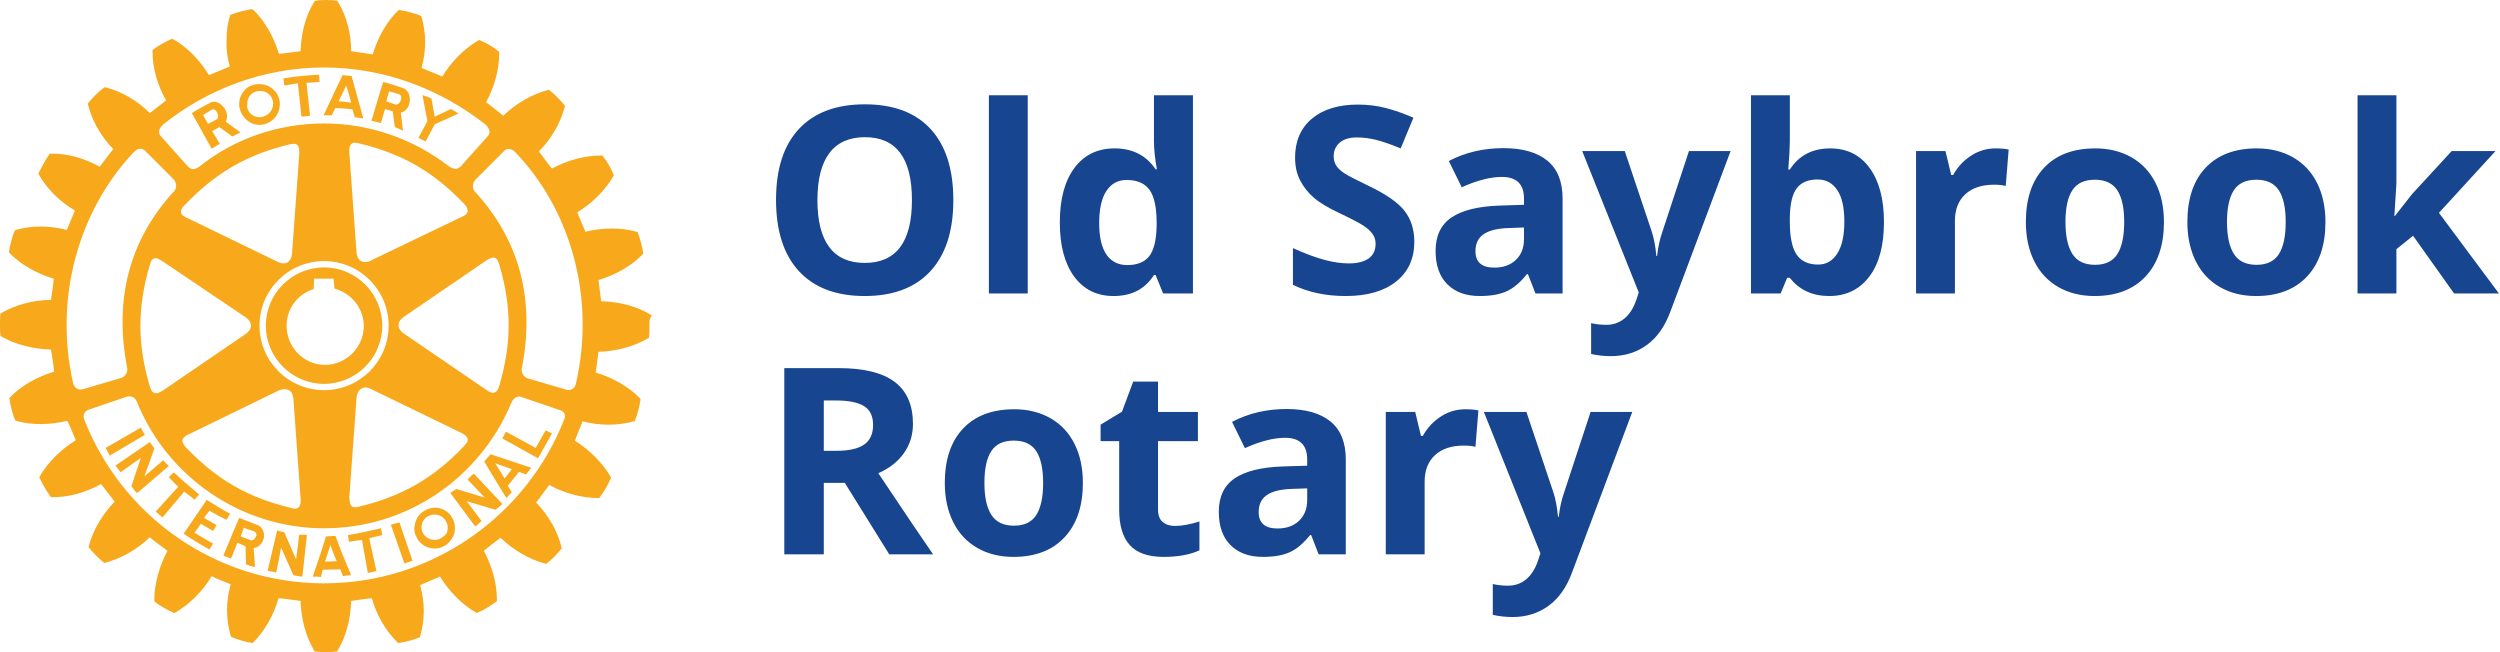
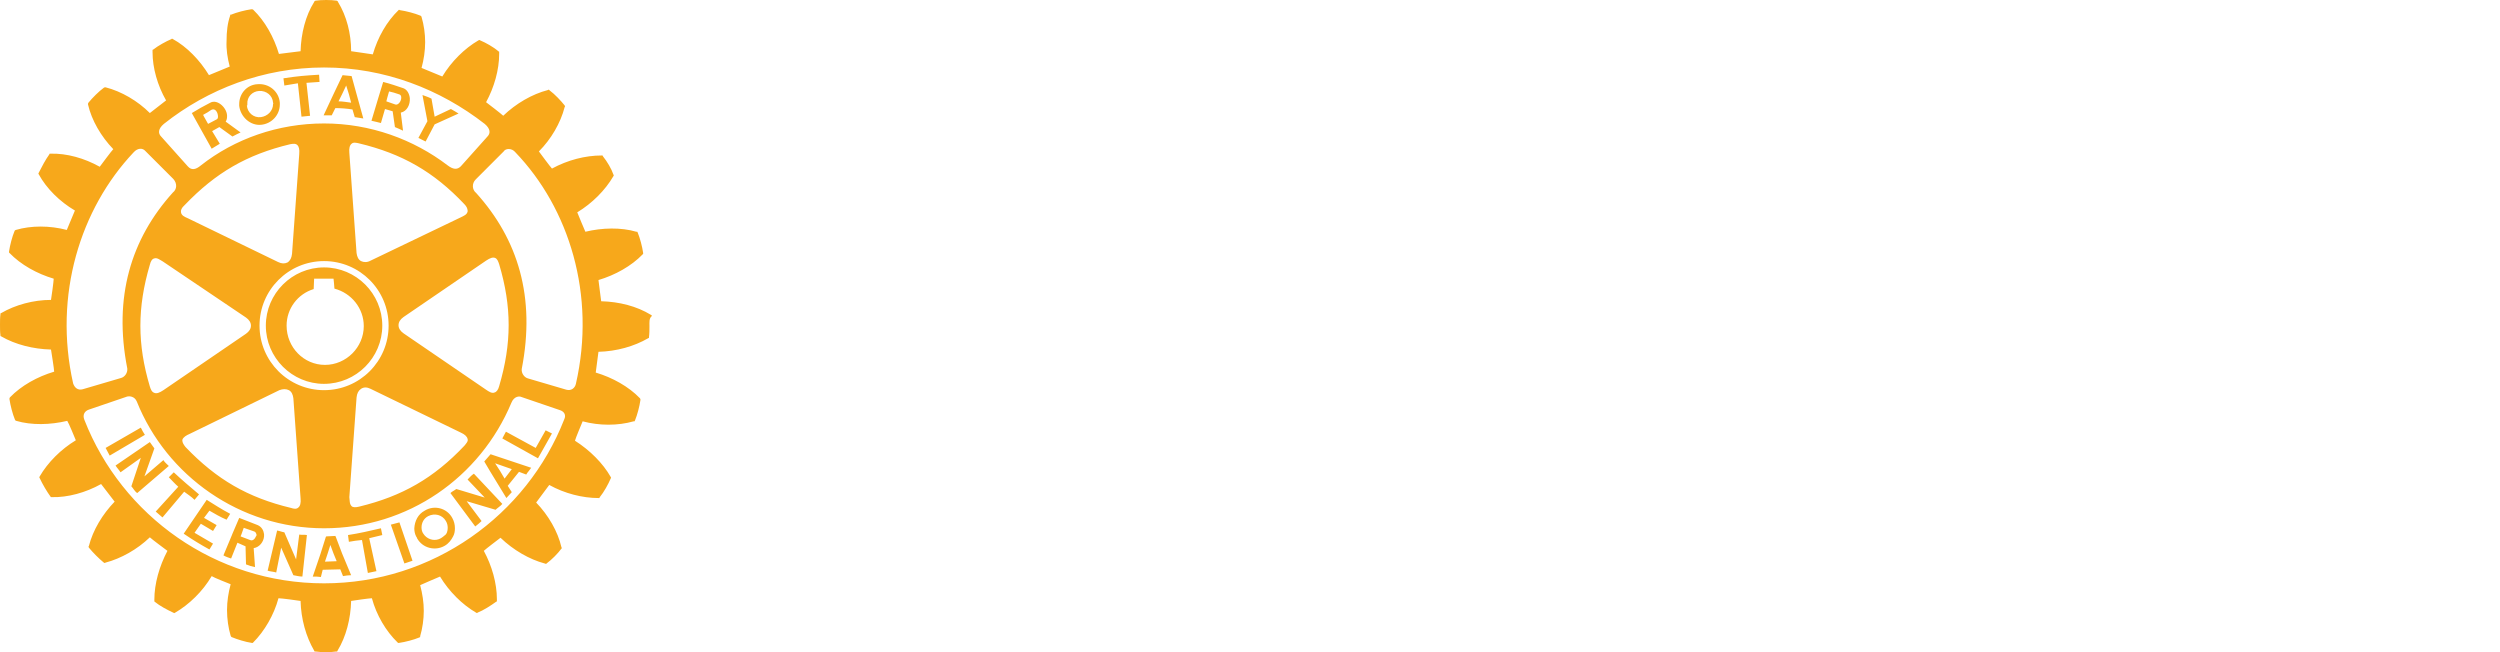
<svg xmlns="http://www.w3.org/2000/svg" width="230px" height="60px" viewBox="0 0 230 60" version="1.1">
  <title>Group</title>
  <g id="Website" stroke="none" stroke-width="1" fill="none" fill-rule="evenodd">
    <g id="Approved-h01a" transform="translate(-10, -10)">
      <g id="Group" transform="translate(10, 10)">
        <g id="icon" fill="#F7A81B">
          <path d="M18.685,10.568 L18.769,10.734 L19.143,11.398 L19.932,10.983 C20.015,10.942 20.056,10.858 20.056,10.734 C20.056,10.36 19.807,9.904 19.434,10.111 C19.183,10.277 19.017,10.401 18.685,10.568 L18.685,10.568 Z M17.855,10.775 L17.648,10.401 C18.188,10.069 18.769,9.737 19.35,9.446 C20.015,9.073 20.969,9.986 20.887,10.775 C20.887,10.899 20.845,11.065 20.762,11.19 L22.132,12.186 C21.883,12.311 21.675,12.393 21.385,12.56 L20.18,11.689 L19.515,12.063 L20.221,13.225 C19.93,13.391 19.764,13.516 19.474,13.682 L17.855,10.775 L17.855,10.775 Z M35.958,48.268 L37.205,51.839 L37.951,51.589 L36.748,48.06 C36.414,48.143 36.249,48.185 35.958,48.268 L35.958,48.268 Z M30.975,51.631 L30.685,50.925 L30.394,50.136 L30.145,50.925 L29.896,51.672 L30.976,51.631 L30.975,51.631 Z M31.474,50.925 L32.304,52.918 C32.054,52.918 31.806,52.96 31.557,53.002 L31.308,52.379 L29.688,52.42 L29.522,53.085 C29.273,53.044 29.024,53.044 28.775,53.044 L29.481,50.968 L29.979,49.39 L30.02,49.348 L30.851,49.307 L30.893,49.39 L31.474,50.926 L31.474,50.925 Z M35.544,9.324 L36.374,9.615 C36.624,9.698 36.915,9.324 36.915,8.992 C36.915,8.826 36.873,8.702 36.665,8.661 C36.333,8.536 36.125,8.495 35.794,8.411 L35.628,8.993 L35.544,9.324 L35.544,9.324 Z M35.046,11.318 C34.756,11.234 34.506,11.193 34.174,11.11 L34.796,9.034 L35.253,7.539 C35.918,7.705 36.499,7.913 37.121,8.12 C37.453,8.245 37.661,8.618 37.703,9.034 C37.744,9.615 37.453,10.237 36.873,10.363 L37.079,12.023 C36.83,11.899 36.623,11.816 36.333,11.691 L36.125,10.238 L35.419,10.031 L35.046,11.317 L35.046,11.318 Z M23.587,49.142 C23.545,49.017 23.503,48.934 23.379,48.892 L22.424,48.56 L22.217,49.142 L22.133,49.349 L23.005,49.681 C23.254,49.806 23.462,49.556 23.545,49.349 C23.586,49.308 23.628,49.225 23.586,49.142 L23.587,49.142 Z M24.293,49.142 L24.293,49.349 C24.251,49.847 23.878,50.345 23.338,50.429 L23.462,52.172 C23.176,52.122 22.898,52.038 22.632,51.923 L22.59,50.262 L21.843,49.93 L21.262,51.383 C21.012,51.3 20.764,51.217 20.556,51.093 L21.303,49.307 L21.386,49.1 L22.009,47.646 L23.711,48.311 C24.085,48.478 24.251,48.81 24.293,49.142 L24.293,49.142 Z M35.046,48.602 C33.966,48.852 33.094,49.058 32.016,49.225 L32.098,49.847 C32.514,49.764 32.888,49.722 33.303,49.681 L33.843,52.712 L34.632,52.546 L33.967,49.515 C34.382,49.432 34.756,49.308 35.171,49.225 L35.046,48.602 Z M39.157,13.019 L39.987,11.441 L42.188,10.445 C41.938,10.279 41.69,10.155 41.482,10.03 L39.987,10.736 L39.697,9.075 C39.365,8.909 39.199,8.867 38.867,8.743 L39.323,11.151 L38.493,12.688 L39.157,13.02 L39.157,13.019 Z M47.419,14.016 C47.087,13.601 46.506,13.642 46.339,13.932 L43.766,16.507 C43.391,16.881 43.433,17.462 43.806,17.753 C47.668,22.029 49.287,27.344 48,33.945 C47.958,34.36 48.249,34.734 48.581,34.817 L52.11,35.855 C52.567,35.979 52.9,35.689 52.982,35.315 C54.851,27.136 52.36,19.164 47.419,14.016 L47.419,14.016 Z M51.488,37.724 L47.959,36.519 C47.793,36.436 47.294,36.436 47.046,37.059 C44.181,43.91 37.537,48.602 29.814,48.602 C22.092,48.602 15.324,43.786 12.584,36.935 C12.376,36.437 11.878,36.437 11.712,36.478 L8.183,37.682 C7.808,37.807 7.56,38.139 7.767,38.637 C11.214,47.44 19.808,53.667 29.814,53.667 C39.82,53.667 48.457,47.398 51.903,38.596 C52.111,38.18 51.904,37.848 51.488,37.724 L51.488,37.724 Z M7.601,35.814 L11.13,34.776 C11.462,34.692 11.753,34.319 11.711,33.903 C10.424,27.344 12.043,21.987 15.905,17.711 C16.279,17.42 16.32,16.881 15.946,16.465 L13.372,13.891 C13.122,13.6 12.666,13.6 12.292,14.016 C7.393,19.205 4.901,27.136 6.728,35.274 C6.854,35.647 7.144,35.938 7.601,35.813 L7.601,35.814 Z M43.017,19.371 C43.017,19.205 42.934,18.998 42.727,18.79 C39.903,15.8 36.996,14.139 33.011,13.185 C32.803,13.143 32.513,13.06 32.346,13.226 C32.18,13.351 32.097,13.642 32.139,14.057 L32.803,23.275 C32.845,23.606 32.969,23.897 33.219,24.021 C33.468,24.146 33.8,24.146 34.091,23.98 L42.395,19.994 C42.644,19.87 42.976,19.746 43.017,19.455 C43.017,19.454 43.059,19.413 43.017,19.372 L43.017,19.371 Z M44.72,35.854 C44.969,36.02 45.26,36.228 45.509,36.104 C45.675,36.062 45.841,35.854 45.924,35.522 C47.086,31.577 47.086,28.215 45.924,24.312 C45.84,24.063 45.758,23.813 45.55,23.73 C45.343,23.647 45.093,23.73 44.72,23.979 L37.121,29.169 C36.831,29.377 36.665,29.626 36.665,29.917 C36.665,30.208 36.831,30.457 37.121,30.663 L44.72,35.854 L44.72,35.854 Z M32.347,46.566 C32.471,46.691 32.72,46.691 33.053,46.607 C36.997,45.652 39.904,43.992 42.727,41.003 C42.893,40.795 43.1,40.587 43.017,40.38 C42.976,40.173 42.769,39.965 42.395,39.799 L34.091,35.771 C33.759,35.605 33.468,35.605 33.219,35.771 C32.97,35.937 32.845,36.187 32.804,36.561 L32.139,45.736 C32.18,46.026 32.139,46.359 32.347,46.566 L32.347,46.566 Z M29.814,35.895 C33.094,35.895 35.752,33.238 35.752,29.958 C35.752,26.677 33.094,24.02 29.814,24.02 C26.534,24.02 23.876,26.678 23.876,29.958 C23.876,33.237 26.534,35.895 29.814,35.895 L29.814,35.895 Z M16.777,40.546 C16.777,40.712 16.901,40.919 17.067,41.127 C19.932,44.117 22.797,45.777 26.783,46.732 C27.032,46.815 27.281,46.857 27.447,46.691 C27.613,46.566 27.696,46.275 27.654,45.861 L26.99,36.642 C26.949,36.31 26.824,36.02 26.575,35.895 C26.326,35.771 26.035,35.771 25.703,35.895 L17.44,39.922 C17.15,40.047 16.859,40.213 16.776,40.462 C16.776,40.462 16.776,40.504 16.776,40.546 L16.777,40.546 Z M16.653,19.537 C16.694,19.827 16.985,19.952 17.275,20.077 L25.579,24.104 C25.911,24.27 26.201,24.27 26.451,24.146 C26.7,23.98 26.824,23.731 26.866,23.356 L27.53,14.181 C27.572,13.724 27.489,13.475 27.364,13.351 C27.199,13.184 26.949,13.226 26.7,13.267 C22.714,14.222 19.849,15.883 16.985,18.872 C16.694,19.122 16.611,19.371 16.653,19.537 L16.653,19.537 Z M14.992,24.063 C14.701,23.897 14.452,23.689 14.203,23.772 C13.995,23.814 13.87,24.021 13.787,24.354 C12.625,28.298 12.625,31.661 13.787,35.564 C13.87,35.813 13.953,36.062 14.202,36.145 C14.409,36.229 14.659,36.145 15.033,35.896 L22.63,30.706 C22.921,30.499 23.087,30.25 23.087,29.959 C23.087,29.668 22.921,29.42 22.63,29.212 L14.991,24.063 L14.992,24.063 Z M14.826,12.562 L17.275,15.302 C17.607,15.676 17.981,15.634 18.479,15.219 C21.593,12.769 25.579,11.358 29.814,11.358 C34.049,11.358 38.035,12.811 41.19,15.219 C41.688,15.593 42.062,15.634 42.394,15.302 L44.844,12.562 C45.134,12.271 45.134,11.856 44.595,11.399 C40.484,8.202 35.377,6.209 29.813,6.209 C24.249,6.209 19.101,8.203 15.074,11.399 C14.535,11.856 14.535,12.271 14.826,12.562 L14.826,12.562 Z M59.75,30 C59.75,30.331 59.75,30.706 59.708,30.996 L59.708,31.08 L59.625,31.121 C58.338,31.868 56.718,32.324 55.058,32.366 C55.016,32.574 54.85,34.069 54.808,34.276 C56.345,34.733 57.839,35.563 58.878,36.643 L58.919,36.726 L58.919,36.81 C58.835,37.391 58.628,38.18 58.42,38.678 L58.378,38.761 L58.295,38.761 C56.842,39.176 55.14,39.176 53.604,38.761 C53.52,38.968 52.939,40.339 52.898,40.547 C54.268,41.418 55.472,42.623 56.178,43.868 L56.219,43.951 L56.178,44.035 C55.971,44.532 55.555,45.28 55.181,45.737 L55.14,45.82 L55.057,45.82 C53.604,45.82 51.943,45.405 50.531,44.616 C50.406,44.782 49.452,46.07 49.328,46.235 C50.449,47.398 51.32,48.892 51.652,50.346 L51.694,50.429 L51.653,50.471 C51.32,50.927 50.74,51.509 50.282,51.841 L50.241,51.882 L50.116,51.841 C48.704,51.467 47.21,50.595 46.047,49.474 C45.881,49.599 44.677,50.512 44.511,50.678 C45.258,52.048 45.714,53.668 45.714,55.121 L45.714,55.327 L45.631,55.369 C45.175,55.701 44.469,56.159 43.929,56.366 L43.888,56.407 L43.804,56.366 C42.517,55.618 41.314,54.414 40.483,53.044 C40.276,53.128 38.822,53.75 38.656,53.834 C38.864,54.623 38.988,55.411 38.988,56.2 C38.988,56.99 38.864,57.82 38.656,58.525 L38.656,58.609 L38.573,58.65 C38.075,58.858 37.286,59.065 36.705,59.148 L36.622,59.148 L36.58,59.107 C35.501,58.069 34.629,56.574 34.214,55.038 C34.006,55.038 32.511,55.245 32.304,55.287 C32.262,56.906 31.847,58.567 31.058,59.854 L31.017,59.938 L30.934,59.938 C30.435,60.021 29.563,60.021 29.023,59.938 L28.94,59.938 L28.899,59.854 C28.152,58.567 27.695,56.948 27.653,55.287 C27.446,55.246 25.867,55.038 25.62,55.038 C25.204,56.574 24.332,58.068 23.294,59.107 L23.253,59.148 L23.169,59.148 C22.588,59.065 21.799,58.816 21.301,58.608 L21.26,58.567 L21.219,58.484 C21.011,57.778 20.886,56.947 20.886,56.117 C20.886,55.327 21.011,54.539 21.219,53.75 C21.011,53.667 19.641,53.127 19.475,53.003 C18.644,54.414 17.398,55.618 16.111,56.366 L16.028,56.407 L15.945,56.366 C15.405,56.117 14.699,55.743 14.242,55.369 L14.201,55.328 L14.201,55.162 C14.201,53.709 14.657,52.09 15.405,50.678 C15.239,50.554 13.951,49.598 13.786,49.433 C12.623,50.554 11.128,51.384 9.717,51.758 L9.634,51.799 L9.55,51.758 C9.093,51.384 8.554,50.844 8.18,50.388 L8.139,50.304 L8.18,50.221 C8.554,48.767 9.426,47.314 10.547,46.152 C10.422,45.986 9.467,44.74 9.301,44.532 C7.889,45.321 6.228,45.778 4.776,45.736 L4.692,45.736 L4.651,45.695 C4.319,45.238 3.904,44.532 3.654,43.993 L3.613,43.909 L3.654,43.826 C4.401,42.539 5.606,41.335 6.976,40.505 C6.892,40.297 6.311,38.885 6.187,38.719 C4.609,39.093 2.906,39.134 1.495,38.719 L1.412,38.678 L1.37,38.594 C1.163,38.096 0.955,37.307 0.872,36.726 L0.872,36.643 L0.913,36.559 C1.951,35.479 3.446,34.649 4.983,34.193 C4.983,33.985 4.733,32.407 4.692,32.158 C3.073,32.117 1.412,31.702 0.125,30.954 L0.041,30.913 L0.041,30.829 C0,30.58 0,30.207 0,29.875 C0,29.542 0,29.21 0.042,28.92 L0.042,28.836 L0.125,28.795 C1.412,28.048 3.073,27.591 4.692,27.591 C4.733,27.383 4.941,25.847 4.941,25.639 C3.404,25.183 1.911,24.352 0.872,23.272 L0.83,23.231 L0.83,23.148 C0.914,22.566 1.121,21.778 1.329,21.279 L1.37,21.196 L1.453,21.155 C2.865,20.74 4.567,20.74 6.145,21.155 C6.228,20.947 6.809,19.577 6.892,19.369 C5.481,18.539 4.277,17.335 3.571,16.048 L3.529,15.965 L3.571,15.881 C3.82,15.383 4.193,14.678 4.526,14.22 L4.567,14.137 L4.65,14.137 C6.145,14.096 7.765,14.553 9.176,15.342 C9.3,15.176 10.256,13.888 10.422,13.722 C9.3,12.56 8.429,11.065 8.097,9.612 L8.097,9.529 L8.138,9.445 C8.512,8.989 9.093,8.408 9.55,8.075 L9.634,8.034 L9.717,8.034 C11.17,8.407 12.665,9.279 13.786,10.401 C13.952,10.276 15.114,9.363 15.28,9.238 C14.491,7.868 14.034,6.249 14.034,4.796 L14.034,4.588 L14.118,4.546 C14.533,4.215 15.28,3.799 15.779,3.592 L15.82,3.55 L15.903,3.592 C17.191,4.297 18.394,5.543 19.224,6.913 C19.432,6.83 20.927,6.208 21.135,6.124 C20.927,5.335 20.802,4.546 20.844,3.757 C20.844,2.927 20.927,2.138 21.176,1.432 L21.176,1.349 L21.259,1.349 C21.758,1.142 22.546,0.934 23.128,0.851 L23.211,0.851 L23.294,0.893 C24.374,1.931 25.204,3.426 25.661,4.962 C25.868,4.92 27.446,4.754 27.654,4.712 C27.695,3.093 28.111,1.432 28.9,0.187 L28.941,0.104 L29.024,0.062 C29.606,-0.021 30.436,-0.021 30.976,0.062 L31.059,0.104 L31.101,0.187 C31.89,1.474 32.305,3.093 32.305,4.712 C32.554,4.754 34.09,4.962 34.298,5.003 C34.755,3.425 35.585,1.972 36.665,0.934 L36.706,0.893 L36.789,0.934 C37.37,1.017 38.159,1.225 38.658,1.432 L38.741,1.474 L38.782,1.557 C39.002,2.312 39.114,3.095 39.114,3.882 C39.114,4.671 38.989,5.501 38.782,6.249 C38.989,6.332 40.484,6.954 40.692,7.038 C41.522,5.667 42.726,4.463 44.013,3.716 L44.097,3.674 L44.18,3.716 C44.678,3.923 45.425,4.338 45.841,4.712 L45.924,4.754 L45.924,4.961 C45.924,6.414 45.467,8.034 44.72,9.403 C44.886,9.528 46.132,10.483 46.298,10.649 C47.461,9.528 48.956,8.657 50.408,8.283 L50.492,8.241 L50.575,8.325 C51.032,8.657 51.613,9.279 51.945,9.695 L51.987,9.778 L51.946,9.861 C51.572,11.314 50.7,12.809 49.578,13.93 C49.703,14.096 50.617,15.341 50.782,15.508 C52.236,14.718 53.856,14.304 55.35,14.304 L55.433,14.304 L55.475,14.387 C55.848,14.844 56.263,15.549 56.429,16.048 L56.471,16.131 L56.429,16.214 C55.682,17.501 54.478,18.705 53.108,19.535 C53.191,19.743 53.773,21.155 53.855,21.321 C55.391,20.947 57.135,20.906 58.547,21.321 L58.63,21.321 L58.671,21.404 C58.879,21.902 59.087,22.691 59.169,23.272 L59.169,23.356 L59.128,23.397 C58.09,24.477 56.595,25.307 55.059,25.764 C55.1,25.971 55.265,27.508 55.308,27.715 C56.969,27.757 58.588,28.172 59.875,28.961 L59.958,29.003 L59.958,29.086 C59.708,29.294 59.75,29.626 59.75,30 L59.75,30 Z M43.016,44.117 L44.594,45.777 L41.979,44.988 C41.772,45.154 41.606,45.195 41.439,45.362 L43.722,48.435 C43.93,48.269 44.138,48.103 44.304,47.937 L42.933,46.11 L45.591,46.899 C45.757,46.733 46.047,46.567 46.213,46.359 L43.598,43.578 C43.349,43.743 43.183,43.95 43.016,44.117 L43.016,44.117 Z M41.189,48.559 C41.189,48.352 41.148,48.144 41.023,47.936 C40.691,47.355 39.985,47.189 39.404,47.479 C38.989,47.687 38.782,48.102 38.782,48.517 C38.782,48.724 38.823,48.932 38.947,49.099 C38.989,49.14 39.031,49.223 39.072,49.265 C39.446,49.68 40.069,49.805 40.567,49.514 C40.691,49.431 40.816,49.348 40.899,49.265 C41.107,49.14 41.19,48.85 41.19,48.559 L41.189,48.559 Z M41.605,47.645 C41.769,47.936 41.855,48.265 41.853,48.599 C41.853,48.849 41.812,49.14 41.687,49.347 C41.521,49.679 41.272,50.012 40.899,50.219 C40.027,50.717 38.865,50.427 38.366,49.513 C38.366,49.472 38.325,49.389 38.282,49.348 C38.158,49.098 38.116,48.849 38.116,48.6 C38.158,47.936 38.449,47.313 39.072,46.981 C39.944,46.441 41.107,46.732 41.605,47.645 L41.605,47.645 Z M45.549,42.621 L46.005,43.326 L46.421,44.032 L46.961,43.326 L47.085,43.161 L45.548,42.621 L45.549,42.621 Z M45.133,41.79 L48.87,43.036 C48.787,43.161 48.704,43.243 48.62,43.368 C48.537,43.451 48.496,43.534 48.414,43.659 L47.749,43.409 L46.711,44.696 L47.085,45.278 C46.919,45.444 46.753,45.651 46.587,45.818 L45.092,43.368 L44.552,42.455 L45.133,41.79 L45.133,41.79 Z M49.285,41.209 L46.545,39.715 L46.213,40.337 L49.493,42.164 L50.78,39.881 L50.199,39.59 L49.285,41.209 Z M27.53,49.182 L27.24,51.465 L26.16,48.975 C25.91,48.933 25.744,48.85 25.495,48.808 L24.623,52.503 C24.872,52.587 25.163,52.587 25.412,52.669 L25.868,50.385 L26.989,52.918 C27.238,52.96 27.529,53.043 27.82,53.043 L28.235,49.223 C28.027,49.181 27.778,49.223 27.529,49.181 L27.53,49.182 Z M27.405,7.662 L27.737,10.734 L28.526,10.651 L28.195,7.621 L29.398,7.537 L29.357,6.873 C27.986,6.956 27.447,6.997 26.077,7.205 L26.16,7.869 L27.405,7.662 L27.405,7.662 Z M31.142,9.323 C31.557,9.323 31.931,9.406 32.305,9.447 L32.097,8.658 L31.848,7.869 L31.475,8.658 L31.143,9.323 L31.142,9.323 Z M30.519,10.61 L29.772,10.61 L30.685,8.658 L31.516,6.915 L32.347,6.998 L32.803,8.658 L33.426,10.901 C33.135,10.859 32.928,10.817 32.637,10.776 L32.429,10.071 C31.908,9.988 31.38,9.946 30.851,9.946 L30.519,10.61 L30.519,10.61 Z M22.713,9.697 C22.755,10.361 23.336,10.859 24.001,10.777 C24.623,10.693 25.122,10.195 25.122,9.572 C25.163,9.531 25.122,9.489 25.122,9.447 C25.08,8.783 24.499,8.326 23.835,8.368 C23.212,8.409 22.713,8.908 22.755,9.571 L22.755,9.696 L22.713,9.696 L22.713,9.697 Z M22.007,9.738 L22.007,9.572 C22.007,8.617 22.713,7.786 23.71,7.745 C24.747,7.662 25.661,8.409 25.744,9.447 L25.744,9.613 C25.744,10.568 24.997,11.399 24,11.482 C23.045,11.565 22.132,10.776 22.007,9.738 L22.007,9.738 Z M29.897,33.57 C31.848,33.57 33.467,31.951 33.467,30 C33.467,28.38 32.346,26.968 30.768,26.553 C30.768,26.387 30.685,25.64 30.685,25.64 L28.899,25.64 C28.899,25.64 28.858,26.429 28.858,26.595 C27.378,27.045 26.366,28.411 26.367,29.958 C26.367,31.951 27.945,33.57 29.896,33.57 L29.897,33.57 Z M29.813,35.315 C26.865,35.315 24.457,32.906 24.457,29.958 C24.457,27.01 26.865,24.602 29.813,24.602 C32.762,24.602 35.17,27.01 35.17,29.958 C35.17,32.906 32.761,35.314 29.813,35.314 L29.813,35.315 Z M19.267,46.982 C19.765,47.272 20.264,47.563 20.845,47.812 L21.177,47.272 C20.388,46.857 19.682,46.4 19.018,45.985 L16.9,49.099 C17.69,49.639 18.437,50.096 19.267,50.552 L19.599,50.012 L17.897,49.016 L18.478,48.185 L19.599,48.85 L19.931,48.31 C19.54,48.095 19.152,47.874 18.769,47.645 L19.267,46.982 L19.267,46.982 Z M15.032,42.331 L13.288,43.825 L14.202,41.251 C14.035,41.044 13.952,40.877 13.786,40.67 L10.631,42.829 C10.755,43.036 10.963,43.244 11.088,43.451 L12.956,42.123 L12.084,44.739 C12.25,44.905 12.375,45.195 12.624,45.361 L15.53,42.87 C15.365,42.705 15.157,42.539 15.032,42.331 L15.032,42.331 Z M12.956,39.341 L9.717,41.209 C9.842,41.417 9.967,41.707 10.091,41.915 L13.33,40.006 C13.163,39.756 13.081,39.59 12.956,39.341 L12.956,39.341 Z M16.942,45.237 L14.948,47.603 L14.326,47.064 L16.402,44.78 C16.071,44.489 15.821,44.199 15.531,43.908 L15.987,43.452 C16.777,44.198 17.482,44.78 18.312,45.486 L17.897,45.984 C17.606,45.693 17.274,45.486 16.942,45.237 L16.942,45.237 Z" id="Fill-1" />
        </g>
-         <path d="M79.551,27.234 C82.176,27.234 84.191,26.473 85.598,24.949 C87.004,23.426 87.707,21.246 87.707,18.41 C87.707,15.566 87.01,13.387 85.615,11.871 C84.221,10.355 82.207,9.598 79.574,9.598 C76.941,9.598 74.92,10.35 73.51,11.854 C72.1,13.357 71.395,15.535 71.395,18.387 C71.395,21.238 72.098,23.426 73.504,24.949 C74.91,26.473 76.926,27.234 79.551,27.234 Z M79.551,24.188 C78.105,24.188 77.02,23.703 76.293,22.734 C75.566,21.766 75.203,20.324 75.203,18.41 C75.203,16.496 75.57,15.053 76.305,14.08 C77.039,13.107 78.129,12.621 79.574,12.621 C82.457,12.621 83.898,14.551 83.898,18.41 C83.898,22.262 82.449,24.188 79.551,24.188 Z M94.551,27 L94.551,8.766 L90.977,8.766 L90.977,27 L94.551,27 Z M102.449,27.234 C104.113,27.234 105.352,26.59 106.164,25.301 L106.164,25.301 L106.316,25.301 L107.008,27 L109.75,27 L109.75,8.766 L106.164,8.766 L106.164,12.961 C106.164,13.727 106.254,14.598 106.434,15.574 L106.434,15.574 L106.316,15.574 C105.449,14.293 104.191,13.652 102.543,13.652 C100.973,13.652 99.74,14.252 98.846,15.451 C97.951,16.65 97.504,18.324 97.504,20.473 C97.504,22.59 97.943,24.246 98.822,25.441 C99.701,26.637 100.91,27.234 102.449,27.234 Z M103.703,24.387 C102.875,24.387 102.238,24.064 101.793,23.42 C101.348,22.775 101.125,21.809 101.125,20.52 C101.125,19.23 101.346,18.248 101.787,17.572 C102.229,16.896 102.848,16.559 103.645,16.559 C104.621,16.559 105.326,16.863 105.76,17.473 C106.193,18.082 106.41,19.09 106.41,20.496 L106.41,20.496 L106.41,20.883 C106.371,22.156 106.139,23.059 105.713,23.59 C105.287,24.121 104.617,24.387 103.703,24.387 Z M123.801,27.234 C125.785,27.234 127.334,26.789 128.447,25.898 C129.561,25.008 130.117,23.789 130.117,22.242 C130.117,21.125 129.82,20.182 129.227,19.412 C128.633,18.643 127.535,17.875 125.934,17.109 C124.723,16.531 123.955,16.131 123.631,15.908 C123.307,15.686 123.07,15.455 122.922,15.217 C122.773,14.979 122.699,14.699 122.699,14.379 C122.699,13.863 122.883,13.445 123.25,13.125 C123.617,12.805 124.145,12.645 124.832,12.645 C125.41,12.645 125.998,12.719 126.596,12.867 C127.193,13.016 127.949,13.277 128.863,13.652 L128.863,13.652 L130.035,10.828 C129.152,10.445 128.307,10.148 127.498,9.938 C126.689,9.727 125.84,9.621 124.949,9.621 C123.137,9.621 121.717,10.055 120.689,10.922 C119.662,11.789 119.148,12.98 119.148,14.496 C119.148,15.301 119.305,16.004 119.617,16.605 C119.93,17.207 120.348,17.734 120.871,18.188 C121.395,18.641 122.18,19.113 123.227,19.605 C124.344,20.137 125.084,20.523 125.447,20.766 C125.811,21.008 126.086,21.26 126.273,21.521 C126.461,21.783 126.555,22.082 126.555,22.418 C126.555,23.02 126.342,23.473 125.916,23.777 C125.49,24.082 124.879,24.234 124.082,24.234 C123.418,24.234 122.686,24.129 121.885,23.918 C121.084,23.707 120.105,23.344 118.949,22.828 L118.949,22.828 L118.949,26.203 C120.355,26.891 121.973,27.234 123.801,27.234 Z M136.129,27.234 C137.152,27.234 137.982,27.088 138.619,26.795 C139.256,26.502 139.875,25.977 140.477,25.219 L140.477,25.219 L140.57,25.219 L141.262,27 L143.758,27 L143.758,18.27 C143.758,16.707 143.289,15.543 142.352,14.777 C141.414,14.012 140.066,13.629 138.309,13.629 C136.473,13.629 134.801,14.023 133.293,14.812 L133.293,14.812 L134.477,17.227 C135.891,16.594 137.121,16.277 138.168,16.277 C139.527,16.277 140.207,16.941 140.207,18.27 L140.207,18.27 L140.207,18.844 L137.934,18.914 C135.973,18.984 134.506,19.35 133.533,20.01 C132.561,20.67 132.074,21.695 132.074,23.086 C132.074,24.414 132.436,25.438 133.158,26.156 C133.881,26.875 134.871,27.234 136.129,27.234 Z M137.477,24.621 C136.32,24.621 135.742,24.117 135.742,23.109 C135.742,22.406 135.996,21.883 136.504,21.539 C137.012,21.195 137.785,21.008 138.824,20.977 L138.824,20.977 L140.207,20.93 L140.207,22.008 C140.207,22.797 139.959,23.43 139.463,23.906 C138.967,24.383 138.305,24.621 137.477,24.621 Z M148.199,32.766 C149.457,32.766 150.557,32.426 151.498,31.746 C152.439,31.066 153.164,30.043 153.672,28.676 L153.672,28.676 L159.215,13.898 L155.383,13.898 L152.957,21.27 C152.707,21.98 152.539,22.738 152.453,23.543 L152.453,23.543 L152.383,23.543 C152.305,22.668 152.16,21.91 151.949,21.27 L151.949,21.27 L149.477,13.898 L145.562,13.898 L150.766,26.906 L150.555,27.551 C150.289,28.332 149.92,28.916 149.447,29.303 C148.975,29.689 148.422,29.883 147.789,29.883 C147.281,29.883 146.812,29.832 146.383,29.73 L146.383,29.73 L146.383,32.566 C146.977,32.699 147.582,32.766 148.199,32.766 Z M168.285,27.234 C169.84,27.234 171.068,26.641 171.971,25.453 C172.873,24.266 173.324,22.59 173.324,20.426 C173.324,18.324 172.887,16.67 172.012,15.463 C171.137,14.256 169.926,13.652 168.379,13.652 C166.738,13.652 165.5,14.301 164.664,15.598 L164.664,15.598 L164.523,15.598 C164.617,14.41 164.664,13.547 164.664,13.008 L164.664,13.008 L164.664,8.766 L161.09,8.766 L161.09,27 L163.82,27 L164.418,25.559 L164.664,25.559 C165.539,26.676 166.746,27.234 168.285,27.234 Z M167.277,24.34 C166.371,24.34 165.709,24.035 165.291,23.426 C164.873,22.816 164.664,21.809 164.664,20.402 L164.664,20.402 L164.664,20.016 C164.68,18.766 164.891,17.869 165.297,17.326 C165.703,16.783 166.348,16.512 167.23,16.512 C167.988,16.512 168.586,16.834 169.023,17.479 C169.461,18.123 169.68,19.09 169.68,20.379 C169.68,21.668 169.463,22.65 169.029,23.326 C168.596,24.002 168.012,24.34 167.277,24.34 Z M179.852,27 L179.852,20.332 C179.852,19.277 180.17,18.457 180.807,17.871 C181.443,17.285 182.332,16.992 183.473,16.992 C183.887,16.992 184.238,17.031 184.527,17.109 L184.527,17.109 L184.797,13.758 C184.477,13.688 184.074,13.652 183.59,13.652 C182.777,13.652 182.025,13.877 181.334,14.326 C180.643,14.775 180.094,15.367 179.688,16.102 L179.688,16.102 L179.512,16.102 L178.984,13.898 L176.277,13.898 L176.277,27 L179.852,27 Z M192.695,27.234 C194.703,27.234 196.27,26.633 197.395,25.43 C198.52,24.227 199.082,22.559 199.082,20.426 C199.082,19.051 198.824,17.852 198.309,16.828 C197.793,15.805 197.055,15.02 196.094,14.473 C195.133,13.926 194.023,13.652 192.766,13.652 C190.742,13.652 189.172,14.246 188.055,15.434 C186.938,16.621 186.379,18.285 186.379,20.426 C186.379,21.801 186.637,23.004 187.152,24.035 C187.668,25.066 188.406,25.857 189.367,26.408 C190.328,26.959 191.438,27.234 192.695,27.234 Z M192.742,24.363 C191.781,24.363 191.088,24.031 190.662,23.367 C190.236,22.703 190.023,21.723 190.023,20.426 C190.023,19.121 190.234,18.146 190.656,17.502 C191.078,16.857 191.766,16.535 192.719,16.535 C193.68,16.535 194.371,16.859 194.793,17.508 C195.215,18.156 195.426,19.129 195.426,20.426 C195.426,21.73 195.217,22.713 194.799,23.373 C194.381,24.033 193.695,24.363 192.742,24.363 Z M207.555,27.234 C209.562,27.234 211.129,26.633 212.254,25.43 C213.379,24.227 213.941,22.559 213.941,20.426 C213.941,19.051 213.684,17.852 213.168,16.828 C212.652,15.805 211.914,15.02 210.953,14.473 C209.992,13.926 208.883,13.652 207.625,13.652 C205.602,13.652 204.031,14.246 202.914,15.434 C201.797,16.621 201.238,18.285 201.238,20.426 C201.238,21.801 201.496,23.004 202.012,24.035 C202.527,25.066 203.266,25.857 204.227,26.408 C205.188,26.959 206.297,27.234 207.555,27.234 Z M207.602,24.363 C206.641,24.363 205.947,24.031 205.521,23.367 C205.096,22.703 204.883,21.723 204.883,20.426 C204.883,19.121 205.094,18.146 205.516,17.502 C205.938,16.857 206.625,16.535 207.578,16.535 C208.539,16.535 209.23,16.859 209.652,17.508 C210.074,18.156 210.285,19.129 210.285,20.426 C210.285,21.73 210.076,22.713 209.658,23.373 C209.24,24.033 208.555,24.363 207.602,24.363 Z M220.469,27 L220.469,22.922 L222.004,21.691 L225.777,27 L229.902,27 L224.383,19.582 L229.586,13.898 L225.555,13.898 L221.887,17.883 L220.328,19.875 L220.281,19.875 L220.469,16.898 L220.469,8.766 L216.895,8.766 L216.895,27 L220.469,27 Z M75.789,51 L75.789,44.426 L77.723,44.426 L81.812,51 L85.844,51 C85.062,49.875 83.383,47.387 80.805,43.535 C81.82,43.09 82.605,42.475 83.16,41.689 C83.715,40.904 83.992,40.008 83.992,39 C83.992,37.273 83.434,35.986 82.316,35.139 C81.199,34.291 79.477,33.867 77.148,33.867 L77.148,33.867 L72.156,33.867 L72.156,51 L75.789,51 Z M76.961,41.473 L75.789,41.473 L75.789,36.844 L76.891,36.844 C78.062,36.844 78.928,37.016 79.486,37.359 C80.045,37.703 80.324,38.281 80.324,39.094 C80.324,39.914 80.051,40.516 79.504,40.898 C78.957,41.281 78.109,41.473 76.961,41.473 L76.961,41.473 Z M93.238,51.234 C95.246,51.234 96.812,50.633 97.938,49.43 C99.062,48.227 99.625,46.559 99.625,44.426 C99.625,43.051 99.367,41.852 98.852,40.828 C98.336,39.805 97.598,39.02 96.637,38.473 C95.676,37.926 94.566,37.652 93.309,37.652 C91.285,37.652 89.715,38.246 88.598,39.434 C87.48,40.621 86.922,42.285 86.922,44.426 C86.922,45.801 87.18,47.004 87.695,48.035 C88.211,49.066 88.949,49.857 89.91,50.408 C90.871,50.959 91.98,51.234 93.238,51.234 Z M93.285,48.363 C92.324,48.363 91.631,48.031 91.205,47.367 C90.779,46.703 90.566,45.723 90.566,44.426 C90.566,43.121 90.777,42.146 91.199,41.502 C91.621,40.857 92.309,40.535 93.262,40.535 C94.223,40.535 94.914,40.859 95.336,41.508 C95.758,42.156 95.969,43.129 95.969,44.426 C95.969,45.73 95.76,46.713 95.342,47.373 C94.924,48.033 94.238,48.363 93.285,48.363 Z M107.066,51.234 C108.363,51.234 109.457,51.035 110.348,50.637 L110.348,50.637 L110.348,47.977 C109.473,48.25 108.723,48.387 108.098,48.387 C107.629,48.387 107.252,48.266 106.967,48.023 C106.682,47.781 106.539,47.406 106.539,46.898 L106.539,46.898 L106.539,40.582 L110.207,40.582 L110.207,37.898 L106.539,37.898 L106.539,35.109 L104.254,35.109 L103.223,37.875 L101.254,39.07 L101.254,40.582 L102.965,40.582 L102.965,46.898 C102.965,48.344 103.291,49.428 103.943,50.15 C104.596,50.873 105.637,51.234 107.066,51.234 Z M116.184,51.234 C117.207,51.234 118.037,51.088 118.674,50.795 C119.311,50.502 119.93,49.977 120.531,49.219 L120.531,49.219 L120.625,49.219 L121.316,51 L123.812,51 L123.812,42.27 C123.812,40.707 123.344,39.543 122.406,38.777 C121.469,38.012 120.121,37.629 118.363,37.629 C116.527,37.629 114.855,38.023 113.348,38.812 L113.348,38.812 L114.531,41.227 C115.945,40.594 117.176,40.277 118.223,40.277 C119.582,40.277 120.262,40.941 120.262,42.27 L120.262,42.27 L120.262,42.844 L117.988,42.914 C116.027,42.984 114.561,43.35 113.588,44.01 C112.615,44.67 112.129,45.695 112.129,47.086 C112.129,48.414 112.49,49.438 113.213,50.156 C113.936,50.875 114.926,51.234 116.184,51.234 Z M117.531,48.621 C116.375,48.621 115.797,48.117 115.797,47.109 C115.797,46.406 116.051,45.883 116.559,45.539 C117.066,45.195 117.84,45.008 118.879,44.977 L118.879,44.977 L120.262,44.93 L120.262,46.008 C120.262,46.797 120.014,47.43 119.518,47.906 C119.021,48.383 118.359,48.621 117.531,48.621 Z M131.066,51 L131.066,44.332 C131.066,43.277 131.385,42.457 132.021,41.871 C132.658,41.285 133.547,40.992 134.688,40.992 C135.102,40.992 135.453,41.031 135.742,41.109 L135.742,41.109 L136.012,37.758 C135.691,37.688 135.289,37.652 134.805,37.652 C133.992,37.652 133.24,37.877 132.549,38.326 C131.857,38.775 131.309,39.367 130.902,40.102 L130.902,40.102 L130.727,40.102 L130.199,37.898 L127.492,37.898 L127.492,51 L131.066,51 Z M139.152,56.766 C140.41,56.766 141.51,56.426 142.451,55.746 C143.393,55.066 144.117,54.043 144.625,52.676 L144.625,52.676 L150.168,37.898 L146.336,37.898 L143.91,45.27 C143.66,45.98 143.492,46.738 143.406,47.543 L143.406,47.543 L143.336,47.543 C143.258,46.668 143.113,45.91 142.902,45.27 L142.902,45.27 L140.43,37.898 L136.516,37.898 L141.719,50.906 L141.508,51.551 C141.242,52.332 140.873,52.916 140.4,53.303 C139.928,53.689 139.375,53.883 138.742,53.883 C138.234,53.883 137.766,53.832 137.336,53.73 L137.336,53.73 L137.336,56.566 C137.93,56.699 138.535,56.766 139.152,56.766 Z" id="OldSaybrookRotary" fill="#17458F" fill-rule="nonzero" />
      </g>
    </g>
  </g>
</svg>